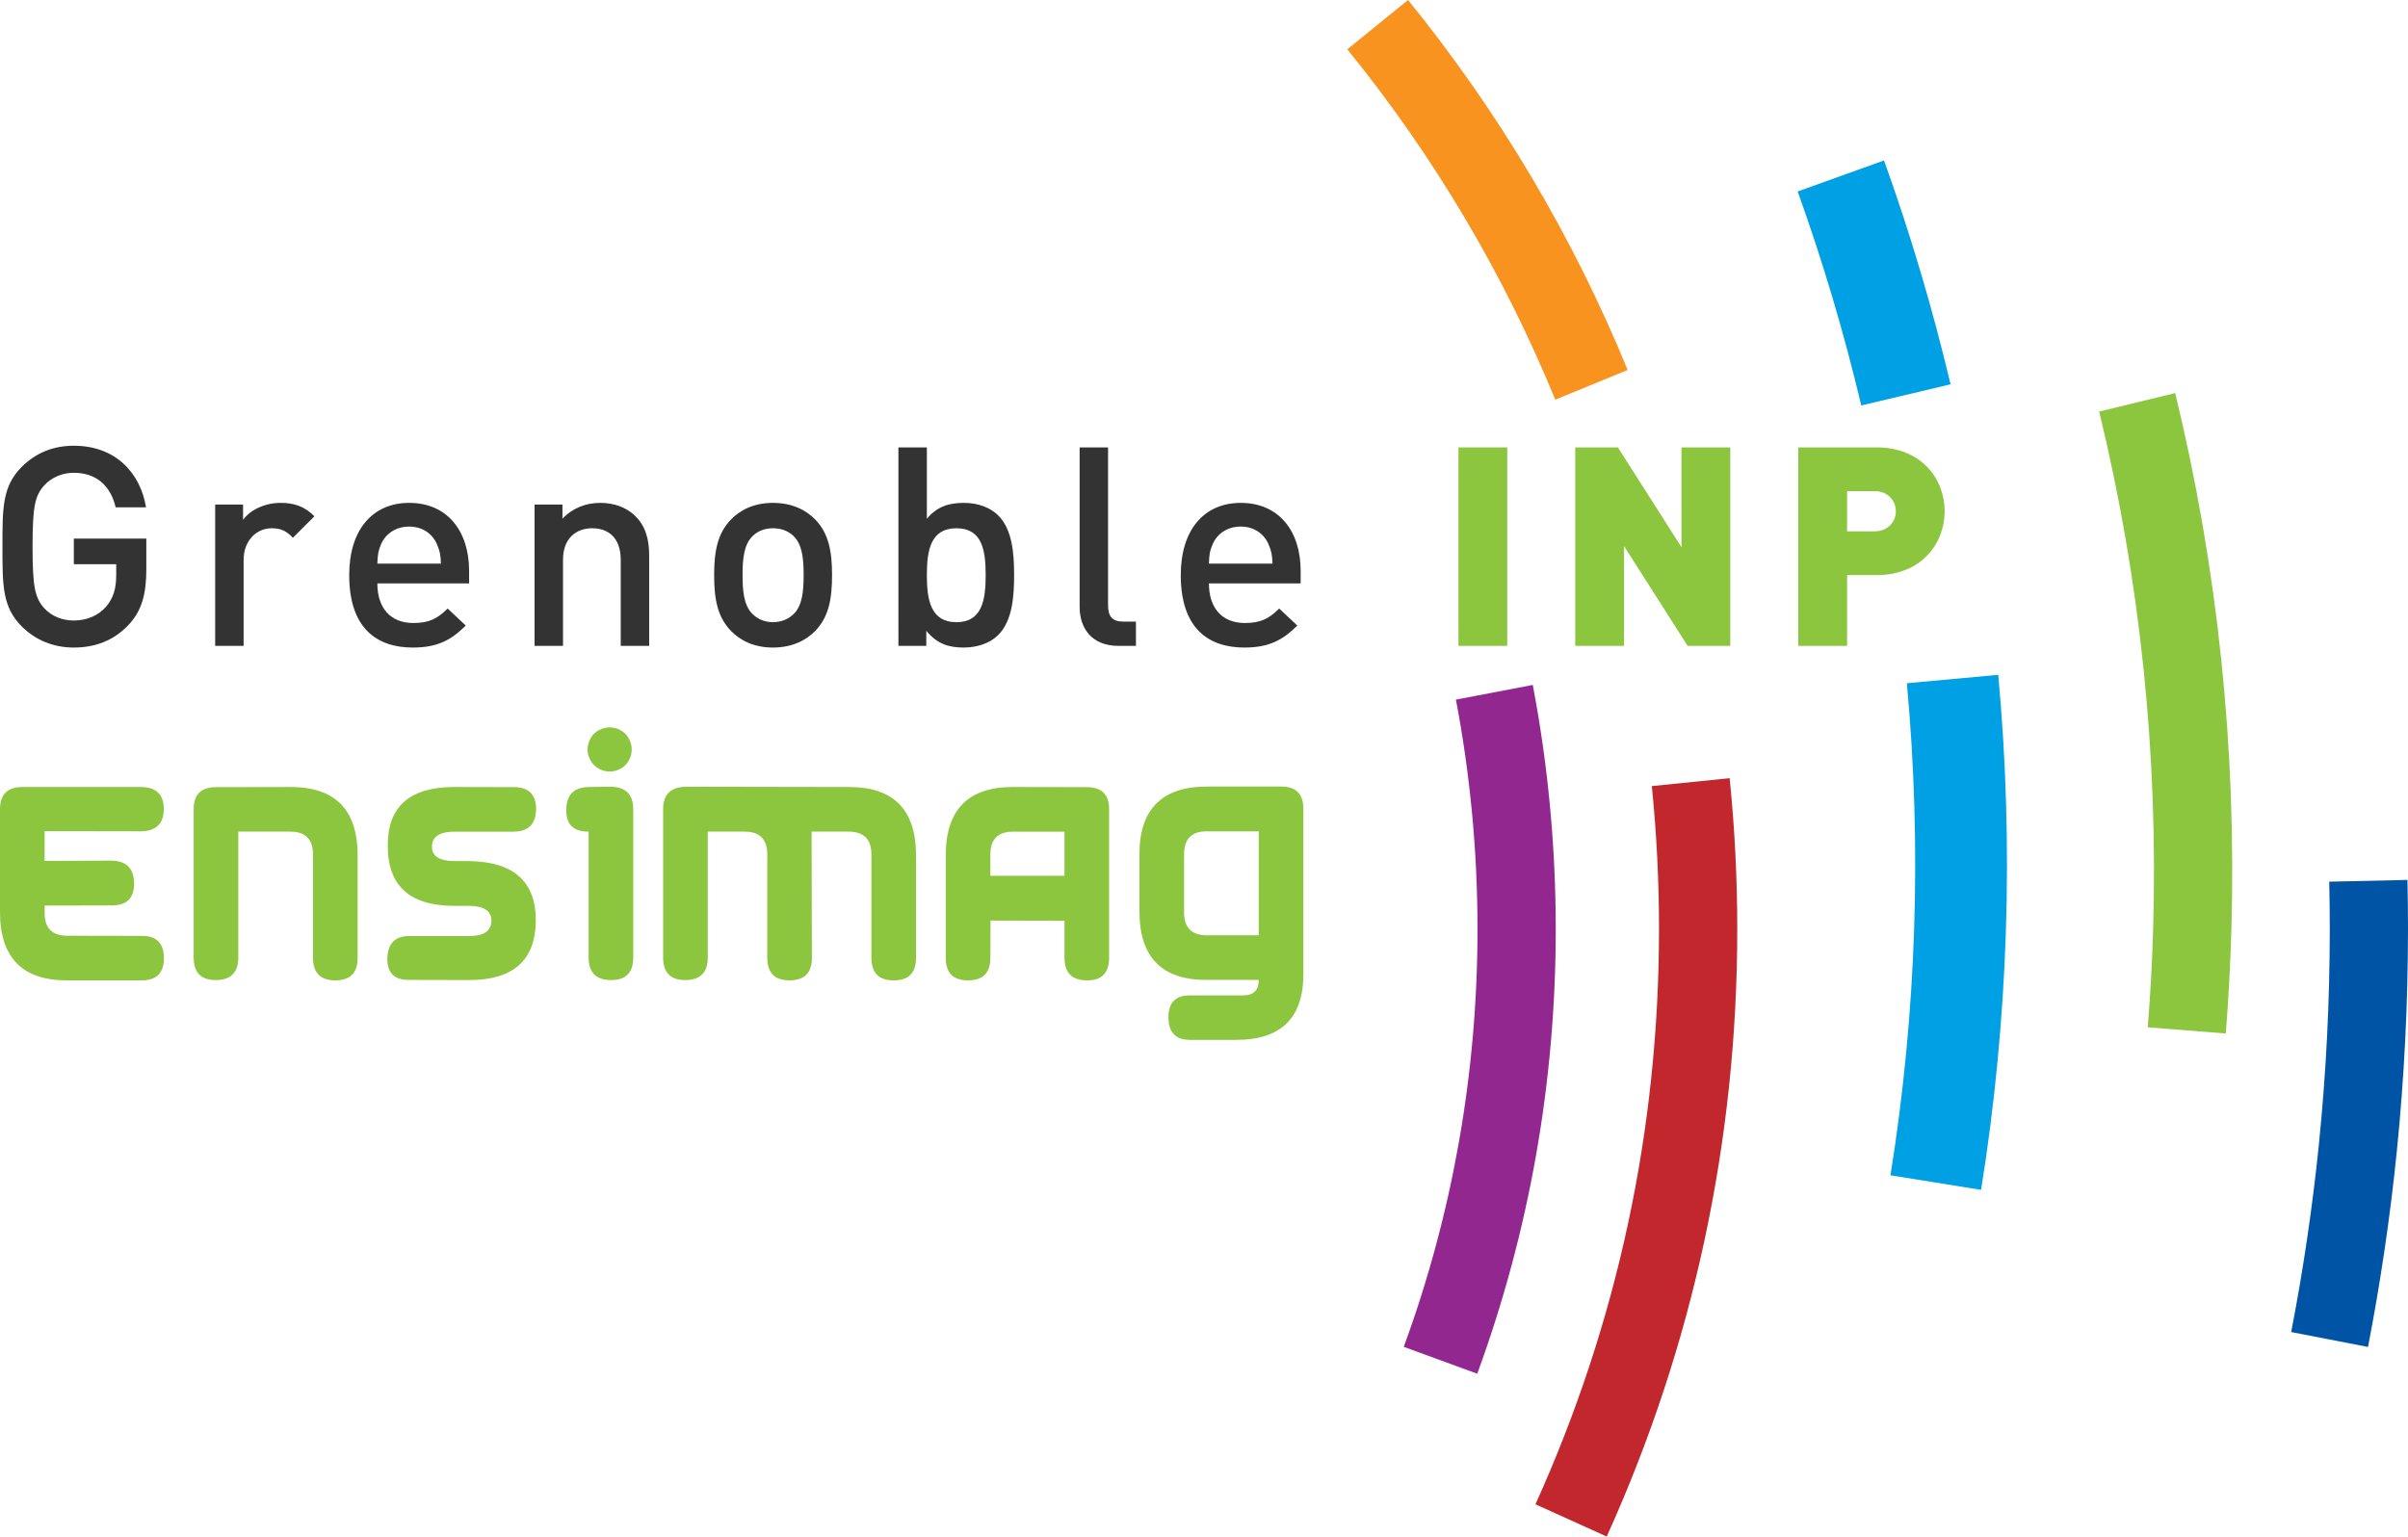
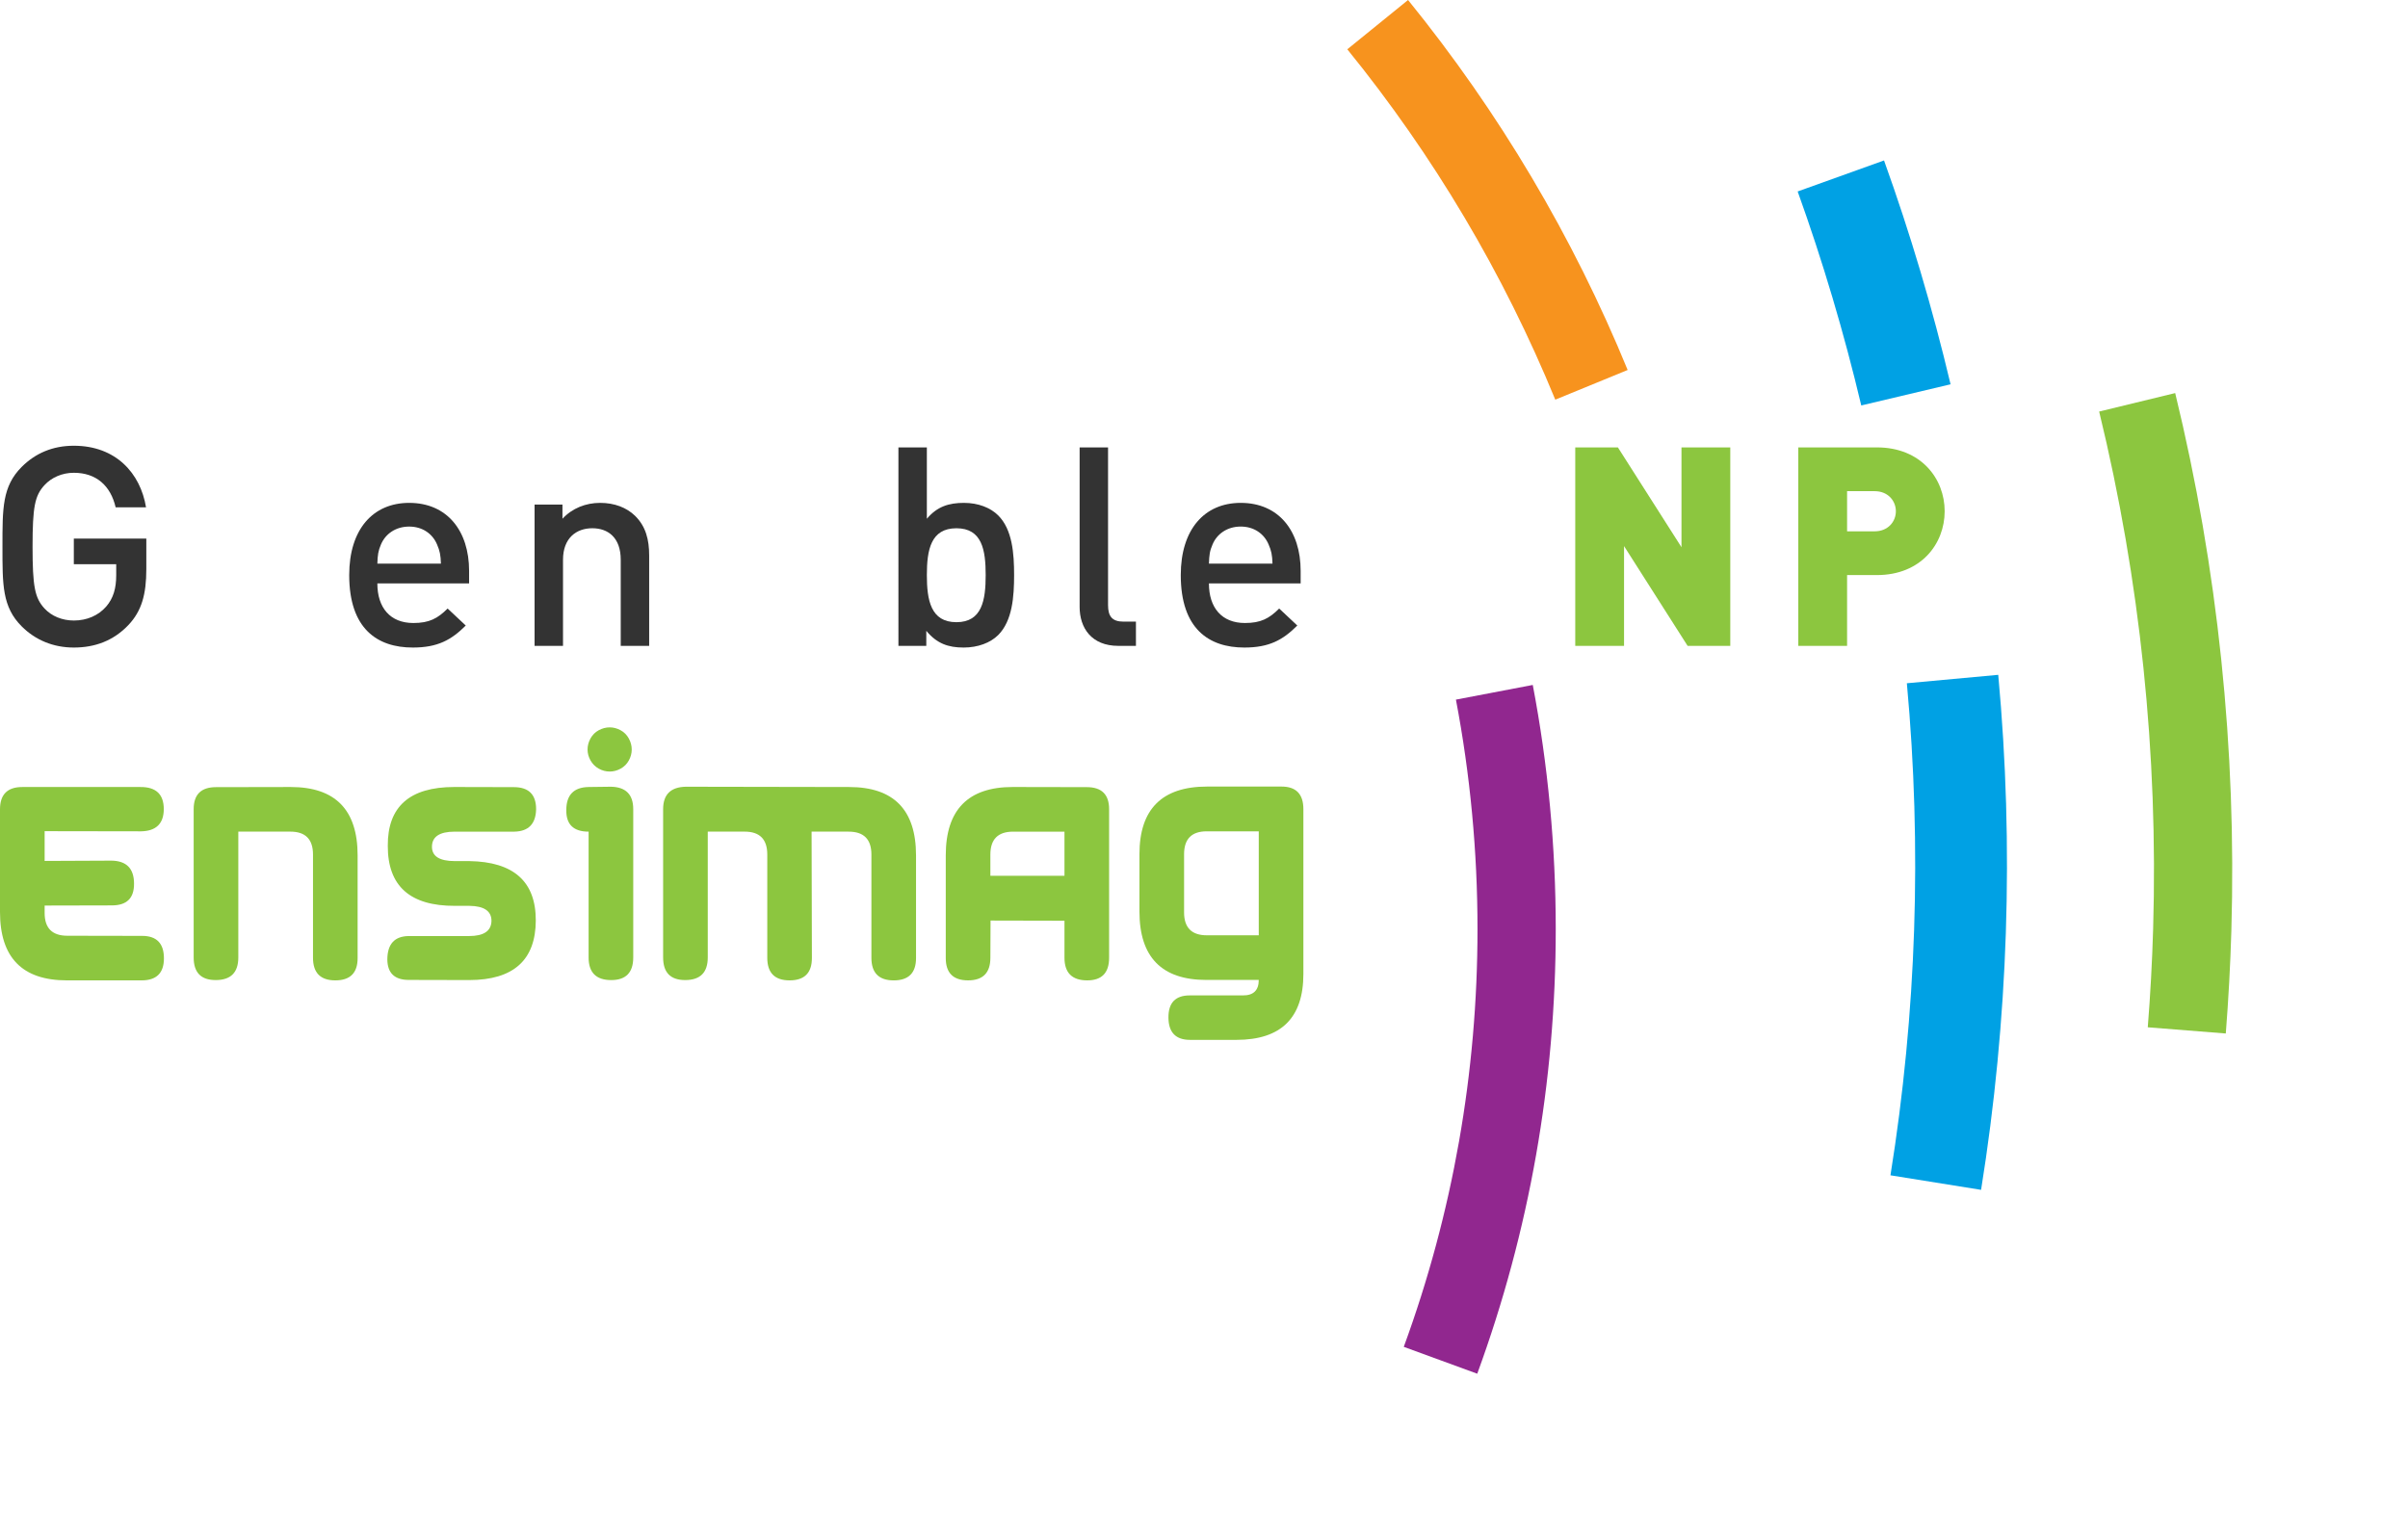
<svg xmlns="http://www.w3.org/2000/svg" xmlns:ns1="http://www.inkscape.org/namespaces/inkscape" xmlns:ns2="http://sodipodi.sourceforge.net/DTD/sodipodi-0.dtd" version="1.1" id="Calque_1" x="0px" y="0px" width="188.068px" height="120.025px" viewBox="0 0 188.068 120.025" enable-background="new 0 0 188.068 120.025" xml:space="preserve" ns1:version="0.91 r13725" ns2:docname="Logo_ENSIMAG.svg">
  <defs id="defs119" />
  <ns2:namedview pagecolor="#ffffff" bordercolor="#666666" borderopacity="1" objecttolerance="10" gridtolerance="10" guidetolerance="10" ns1:pageopacity="0" ns1:pageshadow="2" ns1:window-width="1356" ns1:window-height="695" id="namedview117" showgrid="false" ns1:zoom="1.966257" ns1:cx="94.033997" ns1:cy="60.012501" ns1:window-x="429" ns1:window-y="119" ns1:window-maximized="0" ns1:current-layer="g3" />
  <g id="g3">
    <g id="g5">
      <g id="g7">
        <path fill="#00A1E4" d="M148.928,53.372c1.184,12.826,0.754,25.758-1.281,38.437l7.078,1.136     c2.128-13.271,2.58-26.806,1.34-40.231L148.928,53.372z" id="path9" />
      </g>
    </g>
    <g id="g11">
      <g id="g13">
        <path fill="#00A1E4" d="M140.4,14.956c1.955,5.439,3.627,11.063,4.967,16.716l6.975-1.653c-1.402-5.912-3.15-11.796-5.197-17.486     L140.4,14.956z" id="path15" />
      </g>
    </g>
    <g id="g17">
      <g id="g19">
        <path fill="#91278F" d="M109.637,105.209c3.822-10.438,5.758-21.42,5.758-32.642c0-6.023-0.567-12.051-1.686-17.916l6.002-1.146     c1.19,6.242,1.795,12.654,1.795,19.062c0,11.939-2.063,23.628-6.131,34.741L109.637,105.209z" id="path21" />
      </g>
    </g>
    <g id="g23">
      <g id="g25">
-         <path fill="#C1272D" d="M119.92,117.507c6.404-14.155,9.651-29.274,9.651-44.939c0-3.725-0.188-7.48-0.562-11.162l6.079-0.617     c0.394,3.886,0.595,7.849,0.595,11.779c0,16.539-3.432,32.506-10.197,47.458L119.92,117.507z" id="path27" />
-       </g>
+         </g>
    </g>
    <g id="g29">
      <g id="g31">
        <path fill="#F7931E" d="M121.469,31.22c-4.039-9.856-9.504-19.064-16.243-27.369L109.971,0     c7.115,8.769,12.887,18.494,17.151,28.902L121.469,31.22z" id="path33" />
      </g>
    </g>
    <g id="g35">
      <g id="g37">
        <path fill="#8CC63F" d="M167.744,80.247c0.203-2.549,0.344-5.137,0.419-7.696c0.401-13.66-1.017-27.253-4.216-40.403l5.938-1.443     c3.327,13.68,4.803,27.819,4.387,42.025c-0.079,2.661-0.226,5.353-0.435,8.001L167.744,80.247z" id="path39" />
      </g>
    </g>
-     <path fill="#0054A6" d="M188.026,68.735l-6.109,0.137c0.026,1.214,0.041,2.457,0.041,3.695c0,5.597-0.284,11.241-0.845,16.777   c-0.499,4.919-1.228,9.869-2.168,14.709l3,0.582v0.001v-0.001l3,0.582c0.973-5.021,1.73-10.154,2.246-15.257   c0.583-5.741,0.877-11.592,0.877-17.394C188.068,71.284,188.055,69.995,188.026,68.735z" id="path41" />
    <g id="g43" style="fill:#333333;fill-opacity:1">
      <path fill="#808285" d="M10.034,48.819c-1.176,1.241-2.635,1.764-4.268,1.764c-1.612,0-3.005-0.588-4.072-1.654    c-1.524-1.524-1.502-3.244-1.502-6.228s-0.022-4.703,1.502-6.228c1.067-1.066,2.418-1.654,4.072-1.654    c3.288,0,5.204,2.155,5.639,4.812H9.032c-0.392-1.698-1.524-2.7-3.266-2.7c-0.915,0-1.742,0.371-2.286,0.959    c-0.763,0.827-0.937,1.697-0.937,4.812c0,3.113,0.174,4.006,0.937,4.834c0.544,0.588,1.371,0.936,2.286,0.936    c1.023,0,1.917-0.392,2.526-1.089c0.566-0.652,0.784-1.437,0.784-2.438v-0.871h-3.31v-2.004h5.662v2.374    C11.428,46.446,11.057,47.731,10.034,48.819z" id="path45" style="fill:#333333;fill-opacity:1" />
    </g>
    <g id="g47" style="fill:#333333;fill-opacity:1">
-       <path fill="#808285" d="M22.88,42.005c-0.5-0.501-0.893-0.74-1.655-0.74c-1.197,0-2.199,0.957-2.199,2.482v6.705h-2.221V39.413    h2.178v1.197c0.566-0.783,1.698-1.328,2.939-1.328c1.067,0,1.873,0.283,2.635,1.046L22.88,42.005z" id="path49" style="fill:#333333;fill-opacity:1" />
-     </g>
+       </g>
    <g id="g51" style="fill:#333333;fill-opacity:1">
      <path fill="#808285" d="M29.472,45.575c0,1.895,1.001,3.091,2.81,3.091c1.241,0,1.894-0.348,2.678-1.131l1.416,1.328    c-1.132,1.132-2.2,1.72-4.137,1.72c-2.766,0-4.965-1.459-4.965-5.661c0-3.571,1.852-5.64,4.682-5.64    c2.961,0,4.681,2.178,4.681,5.313v0.979H29.472z M34.132,42.526C33.784,41.7,33,41.133,31.955,41.133s-1.851,0.567-2.2,1.394    c-0.217,0.501-0.261,0.828-0.283,1.503h4.965C34.415,43.354,34.35,43.027,34.132,42.526z" id="path53" style="fill:#333333;fill-opacity:1" />
    </g>
    <g id="g55" style="fill:#333333;fill-opacity:1">
      <path fill="#808285" d="M48.48,50.452v-6.728c0-1.72-0.979-2.46-2.221-2.46s-2.287,0.762-2.287,2.46v6.728h-2.221V39.413h2.178    v1.11c0.762-0.827,1.829-1.241,2.939-1.241c1.132,0,2.068,0.371,2.722,1.002c0.849,0.827,1.111,1.872,1.111,3.113v7.055H48.48z" id="path57" style="fill:#333333;fill-opacity:1" />
    </g>
    <g id="g59" style="fill:#333333;fill-opacity:1">
-       <path fill="#808285" d="M63.679,49.276c-0.719,0.74-1.808,1.307-3.31,1.307c-1.502,0-2.569-0.566-3.288-1.307    c-1.045-1.089-1.306-2.481-1.306-4.354c0-1.851,0.261-3.244,1.306-4.333c0.719-0.74,1.786-1.307,3.288-1.307    c1.502,0,2.591,0.566,3.31,1.307c1.045,1.089,1.306,2.482,1.306,4.333C64.985,46.795,64.725,48.188,63.679,49.276z M62.002,41.896    c-0.414-0.413-0.979-0.631-1.633-0.631s-1.197,0.218-1.611,0.631c-0.675,0.675-0.763,1.829-0.763,3.026s0.087,2.352,0.763,3.027    c0.414,0.413,0.958,0.652,1.611,0.652s1.219-0.239,1.633-0.652c0.675-0.676,0.763-1.83,0.763-3.027S62.677,42.57,62.002,41.896z" id="path61" style="fill:#333333;fill-opacity:1" />
-     </g>
+       </g>
    <g id="g63" style="fill:#333333;fill-opacity:1">
      <path fill="#808285" d="M77.962,49.604c-0.609,0.609-1.589,0.979-2.7,0.979c-1.196,0-2.09-0.305-2.917-1.307v1.176h-2.177V34.949    h2.221v5.574c0.806-0.958,1.72-1.241,2.896-1.241c1.11,0,2.068,0.371,2.677,0.98c1.11,1.11,1.241,2.983,1.241,4.659    C79.203,46.599,79.072,48.492,77.962,49.604z M74.697,41.265c-2.003,0-2.308,1.698-2.308,3.657c0,1.96,0.305,3.68,2.308,3.68    s2.286-1.72,2.286-3.68C76.983,42.963,76.7,41.265,74.697,41.265z" id="path65" style="fill:#333333;fill-opacity:1" />
    </g>
    <g id="g67" style="fill:#333333;fill-opacity:1">
      <path fill="#808285" d="M87.347,50.452c-2.113,0-3.027-1.415-3.027-3.048V34.949h2.22v12.324c0,0.85,0.305,1.285,1.199,1.285    h0.979v1.894H87.347z" id="path69" style="fill:#333333;fill-opacity:1" />
    </g>
    <g id="g71" style="fill:#333333;fill-opacity:1">
      <path fill="#808285" d="M94.419,45.575c0,1.895,1.001,3.091,2.809,3.091c1.242,0,1.895-0.348,2.678-1.131l1.415,1.328    c-1.132,1.132-2.198,1.72-4.136,1.72c-2.766,0-4.965-1.459-4.965-5.661c0-3.571,1.852-5.64,4.682-5.64    c2.961,0,4.681,2.178,4.681,5.313v0.979H94.419z M99.078,42.526c-0.348-0.826-1.131-1.394-2.176-1.394    c-1.046,0-1.852,0.567-2.199,1.394c-0.219,0.501-0.262,0.828-0.284,1.503h4.965C99.362,43.354,99.297,43.027,99.078,42.526z" id="path73" style="fill:#333333;fill-opacity:1" />
    </g>
    <g id="g75">
-       <path fill="#8CC63F" d="M113.907,50.452V34.949h3.812v15.503H113.907z" id="path77" />
-     </g>
+       </g>
    <g id="g79">
      <path fill="#8CC63F" d="M131.805,50.452l-4.965-7.794v7.794h-3.811V34.949h3.331l4.966,7.796v-7.796h3.811v15.503H131.805z" id="path81" />
    </g>
    <g id="g83">
      <path fill="#8CC63F" d="M146.589,44.922h-2.329v5.53h-3.811V34.949h6.14c3.44,0,5.292,2.439,5.292,4.986    C151.881,42.483,150.029,44.922,146.589,44.922z M146.415,38.368h-2.155v3.136h2.155c1.046,0,1.655-0.763,1.655-1.568    C148.07,39.131,147.461,38.368,146.415,38.368z" id="path85" />
    </g>
    <g id="g87">
      <g id="g89">
        <path fill="#8CC63F" d="M12.803,74.862c0,1.146-0.581,1.72-1.743,1.72H5.229C1.741,76.582,0,74.8,0,71.237V63.22     c0-1.161,0.581-1.742,1.741-1.742h9.227c1.216-0.009,1.824,0.569,1.824,1.731c-0.007,1.131-0.601,1.708-1.777,1.73l-7.529-0.012     v2.324l5.216-0.023c1.178,0.016,1.766,0.616,1.766,1.801c0.007,1.131-0.569,1.696-1.73,1.696l-5.252,0.012v0.581     c0,1.186,0.592,1.777,1.777,1.777l5.833,0.011C12.234,73.106,12.803,73.692,12.803,74.862z" id="path91" />
      </g>
      <g id="g93">
        <path fill="#8CC63F" d="M15.126,74.792V63.209c0-1.146,0.581-1.721,1.744-1.721l5.832-0.011c3.486,0,5.229,1.781,5.229,5.345     v8.017c0,1.162-0.581,1.743-1.742,1.743c-1.162,0-1.743-0.589-1.743-1.767v-8.063c0-1.193-0.589-1.789-1.766-1.789h-4.067v9.828     c0,1.179-0.589,1.767-1.767,1.767C15.698,76.559,15.126,75.971,15.126,74.792z" id="path95" />
      </g>
      <g id="g97">
        <path fill="#8CC63F" d="M40.175,64.964h-4.66c-1.185,0-1.778,0.395-1.778,1.184c0,0.744,0.597,1.116,1.79,1.116h1.127     c3.469,0.054,5.201,1.603,5.192,4.646c-0.015,3.092-1.746,4.641-5.192,4.648l-4.706-0.011c-1.123,0.006-1.688-0.528-1.696-1.604     c0.008-1.208,0.569-1.815,1.685-1.824h4.694c1.154,0,1.738-0.395,1.754-1.186c0-0.766-0.573-1.157-1.72-1.173h-1.127     c-3.509,0.016-5.259-1.546-5.251-4.683c-0.023-3.067,1.708-4.601,5.194-4.601l4.647,0.011c1.162,0,1.743,0.574,1.743,1.721     C41.847,64.355,41.282,64.939,40.175,64.964z" id="path99" />
      </g>
      <g id="g101">
        <path fill="#8CC63F" d="M47.738,76.559c-1.179,0-1.767-0.588-1.767-1.767v-9.828c-1.177,0-1.759-0.563-1.742-1.686     c0-1.177,0.58-1.778,1.742-1.801l1.743-0.022c1.162,0.022,1.743,0.607,1.743,1.754v11.583     C49.457,75.971,48.883,76.559,47.738,76.559z M46.767,57.039c-0.274,0.147-0.489,0.36-0.646,0.64     c-0.154,0.278-0.232,0.568-0.232,0.87c0,0.295,0.078,0.579,0.232,0.854c0.156,0.274,0.369,0.487,0.64,0.639     c0.271,0.151,0.558,0.227,0.86,0.227c0.293,0,0.579-0.075,0.854-0.227c0.274-0.151,0.487-0.364,0.638-0.639     c0.151-0.275,0.226-0.56,0.226-0.854c0-0.302-0.077-0.592-0.232-0.87c-0.155-0.279-0.37-0.492-0.645-0.64     s-0.556-0.221-0.842-0.221C47.326,56.818,47.041,56.892,46.767,57.039z" id="path103" />
      </g>
      <g id="g105">
        <path fill="#8CC63F" d="M66.314,61.478c3.487,0,5.229,1.781,5.229,5.345v8.017c0,1.162-0.581,1.743-1.742,1.743     c-1.163,0-1.743-0.589-1.743-1.767v-8.063c0-1.193-0.593-1.789-1.777-1.789h-2.895l0.024,9.875c0,1.162-0.581,1.743-1.743,1.743     s-1.742-0.589-1.742-1.767v-8.063c0-1.193-0.589-1.789-1.767-1.789h-2.881v9.828c0,1.179-0.588,1.767-1.766,1.767     c-1.146,0-1.72-0.588-1.72-1.767V63.209c0-1.146,0.593-1.731,1.778-1.754L66.314,61.478z" id="path107" />
      </g>
      <g id="g109">
        <path fill="#8CC63F" d="M84.915,76.582c-1.185,0-1.778-0.589-1.778-1.767v-2.893l-5.774-0.013l-0.013,2.905     c0,1.178-0.58,1.767-1.742,1.767c-1.162,0-1.743-0.581-1.743-1.743v-8.017c0-3.563,1.743-5.345,5.228-5.345l5.787,0.011     c1.162,0,1.743,0.574,1.743,1.721v11.606C86.623,75.993,86.053,76.582,84.915,76.582z M83.137,68.413v-3.449h-4.009     c-1.185,0-1.778,0.596-1.778,1.789v1.66H83.137z" id="path111" />
      </g>
      <g id="g113">
        <path fill="#8CC63F" d="M101.796,63.209v12.873c0,3.432-1.743,5.147-5.229,5.147h-3.624c-1.116,0-1.678-0.581-1.686-1.743     c-0.007-1.154,0.546-1.73,1.662-1.73h4.148c0.829,0.007,1.244-0.396,1.244-1.208h-4.09c-3.486,0-5.229-1.782-5.229-5.346v-4.474     c0-3.523,1.763-5.286,5.288-5.286h5.809C101.227,61.442,101.796,62.031,101.796,63.209z M94.244,64.939     c-1.178,0-1.766,0.597-1.766,1.789v4.543c0,1.193,0.592,1.79,1.778,1.79h4.055v-8.122H94.244z" id="path115" />
      </g>
    </g>
  </g>
</svg>